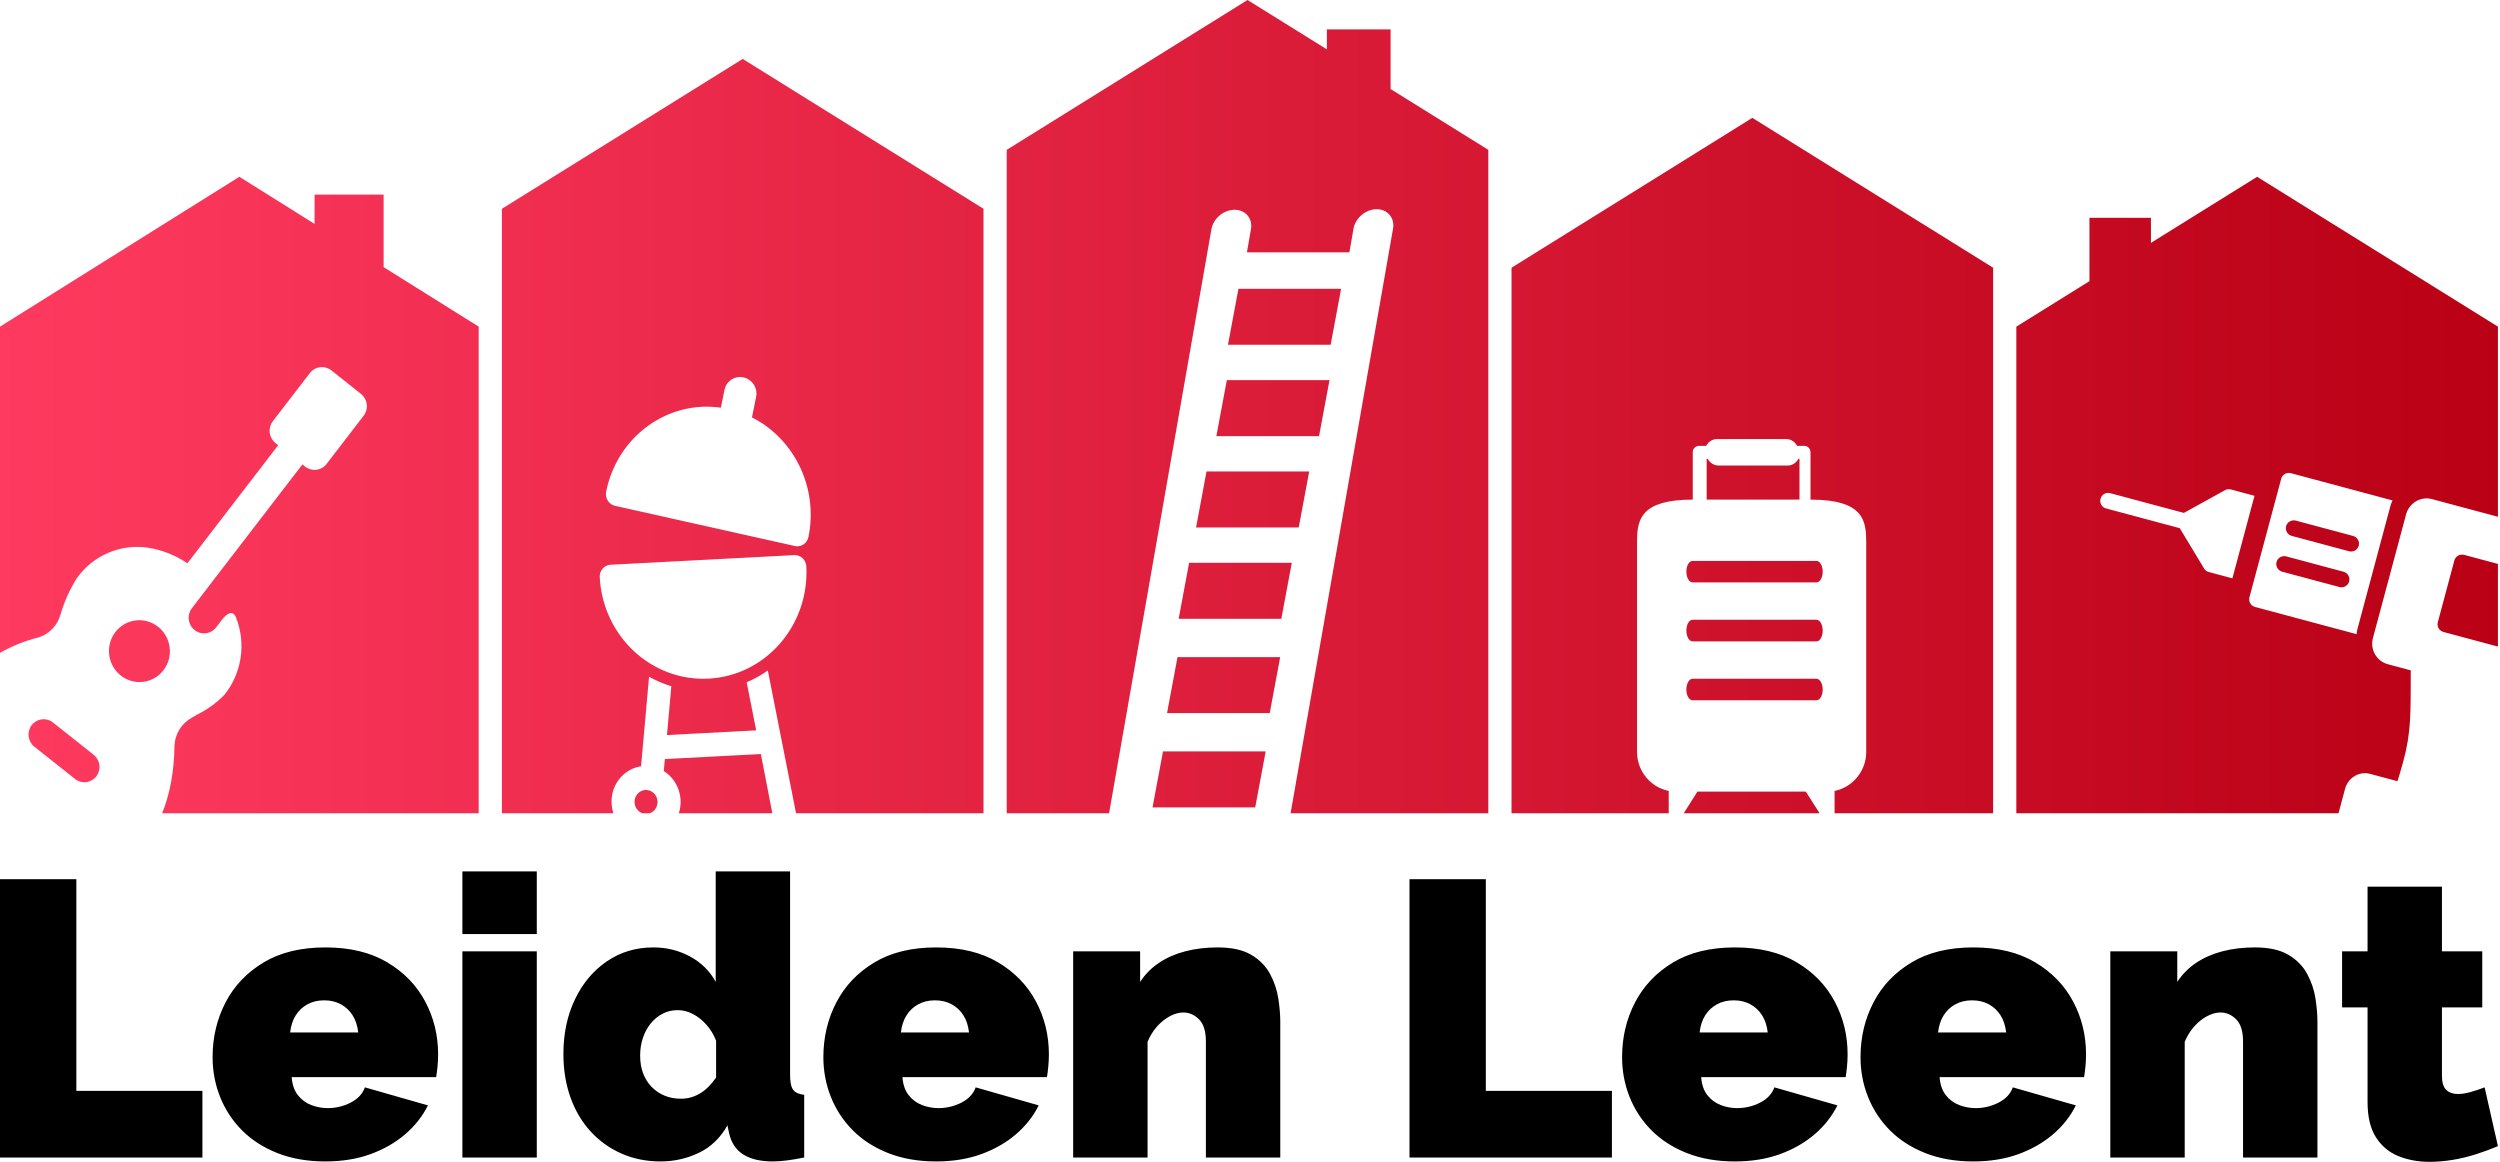
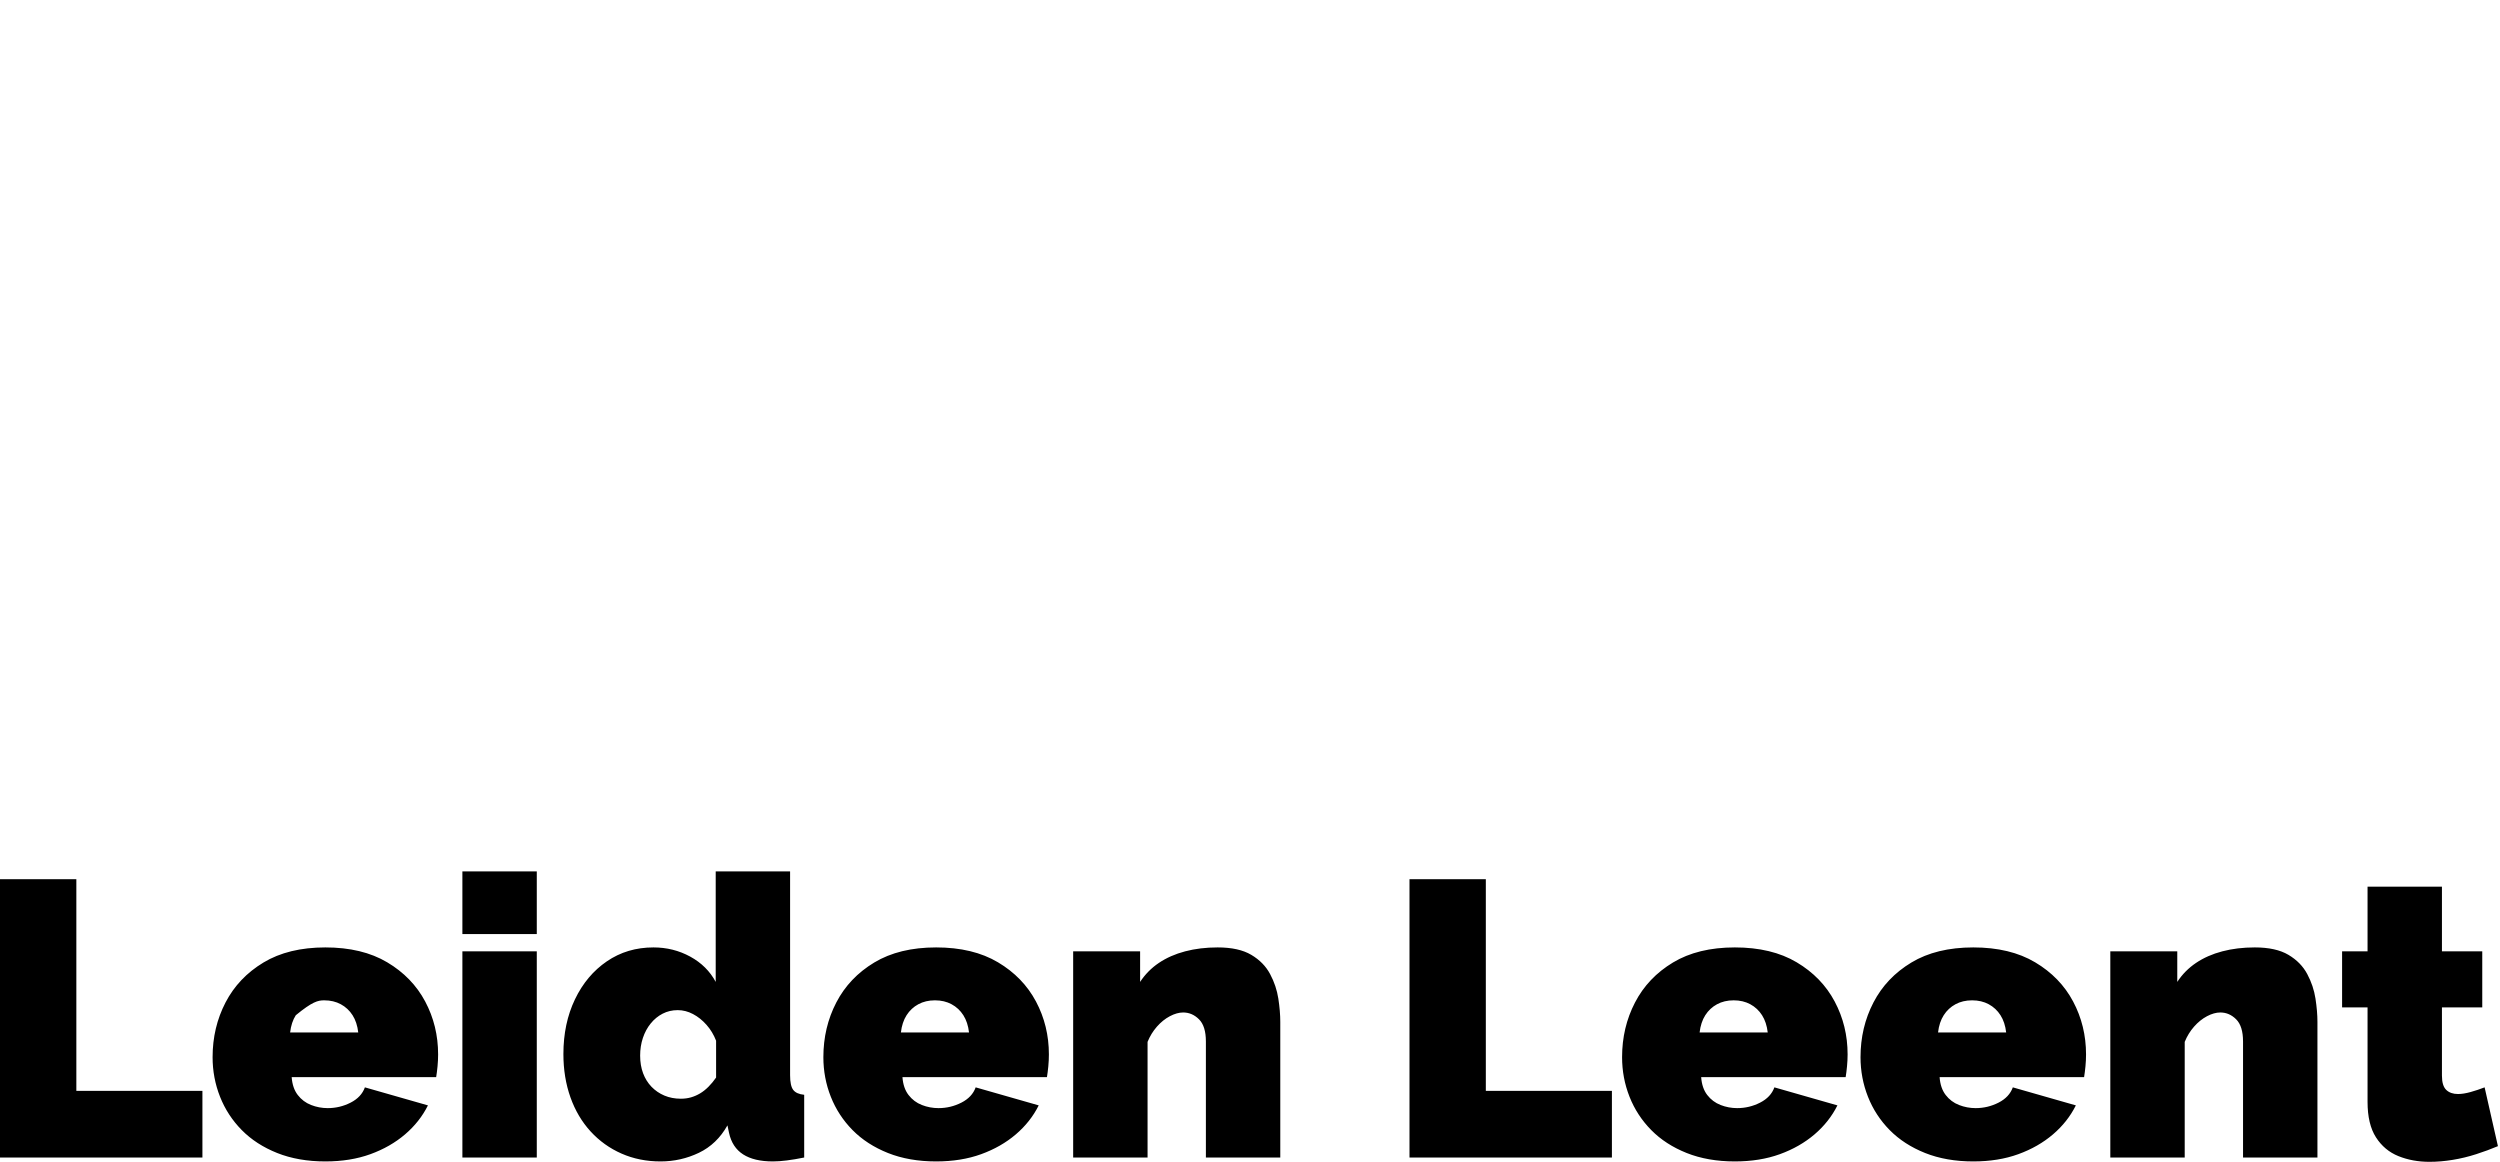
<svg xmlns="http://www.w3.org/2000/svg" width="241px" height="112px" viewBox="0 0 241 112" version="1.1">
  <title>F651A5A6-C216-406D-96D3-A065B6CB1A68</title>
  <defs>
    <linearGradient x1="100%" y1="50%" x2="0%" y2="50%" id="linearGradient-1">
      <stop stop-color="#B90014" offset="0%" />
      <stop stop-color="#FF3A60" offset="100%" />
    </linearGradient>
  </defs>
  <g id="Website---Designs" stroke="none" stroke-width="1" fill="none" fill-rule="evenodd">
    <g id="mijn-account-menu-uitgelogd" transform="translate(-107, -40)">
      <g id="logo-leiden-leent-zonder-ondertitel" transform="translate(107, 40)">
-         <path d="M62.218,76.155 C62.83,76.123 63.353,76.611 63.386,77.247 C63.414,77.779 63.089,78.245 62.623,78.401 L61.942,78.401 C61.515,78.258 61.196,77.854 61.17,77.363 C61.137,76.728 61.606,76.187 62.218,76.155 Z M23.073,17.043 L30.326,21.584 L30.326,18.76 L36.982,18.76 L36.982,25.752 L46.146,31.489 L46.146,78.4 L15.626,78.4 C16.389,76.543 16.789,74.352 16.821,71.851 C16.879,70.741 17.497,69.742 18.456,69.209 C18.631,69.1 18.838,68.983 19.058,68.857 C20.005,68.388 20.867,67.763 21.61,67.006 C23.313,64.914 23.749,62.04 22.748,59.515 C22.318,58.485 21.432,59.702 21.432,59.702 L20.834,60.481 C20.509,60.903 19.987,61.116 19.464,61.041 C18.941,60.965 18.496,60.612 18.297,60.114 C18.099,59.617 18.176,59.051 18.5,58.629 L20.402,56.156 L20.4,56.154 L29.151,44.771 L29.409,44.976 C29.719,45.222 30.111,45.333 30.5,45.285 C30.889,45.238 31.243,45.035 31.484,44.722 L35.055,40.076 C35.296,39.763 35.404,39.365 35.356,38.97 C35.307,38.575 35.106,38.215 34.797,37.969 L31.947,35.707 C31.637,35.461 31.245,35.35 30.856,35.398 C30.467,35.445 30.113,35.648 29.872,35.962 L26.301,40.607 C26.06,40.92 25.952,41.318 26,41.713 C26.049,42.108 26.25,42.468 26.559,42.714 L26.818,42.919 L18.065,54.303 C16.924,53.525 15.629,53.011 14.272,52.798 C11.62,52.403 8.978,53.534 7.411,55.733 C6.734,56.808 6.208,57.973 5.846,59.196 C5.568,60.27 4.764,61.121 3.718,61.449 C2.409,61.771 1.159,62.272 -1.18115377e-05,62.933 L0,31.489 L23.073,17.043 Z M71.597,5.681 L94.81,20.127 L94.81,78.4 L76.738,78.399 L74.019,64.635 C73.508,64.996 72.967,65.311 72.405,65.578 L71.979,65.768 L72.894,70.407 L64.296,70.858 L64.716,66.155 L64.272,66.01 C63.802,65.845 63.344,65.647 62.899,65.418 L62.568,65.241 L61.798,73.871 L61.615,73.903 C60.105,74.216 58.993,75.573 58.953,77.188 C58.943,77.61 59.006,78.019 59.132,78.4 L48.384,78.4 L48.384,20.127 L71.597,5.681 Z M168.924,11.362 L192.137,25.808 L192.137,78.4 L176.853,78.4 L176.853,76.246 C178.585,75.902 179.904,74.344 179.904,72.482 L179.904,52.265 C179.897,50.231 179.705,48.163 174.532,48.163 L174.532,43.594 C174.532,43.254 174.265,42.981 173.935,42.981 L173.236,42.981 C173.036,42.593 172.651,42.325 172.195,42.325 L165.523,42.325 C165.068,42.325 164.679,42.593 164.479,42.981 L163.779,42.981 C163.45,42.981 163.183,43.25 163.183,43.594 L163.183,48.163 C158.208,48.163 157.84,50.075 157.812,52.034 L157.81,52.269 L157.81,72.482 C157.81,74.348 159.134,75.902 160.865,76.246 L160.865,78.4 L145.711,78.4 L145.711,25.808 L168.924,11.362 Z M73.347,72.689 L74.453,78.399 L65.438,78.399 C65.912,76.933 65.384,75.314 64.152,74.441 L63.989,74.333 L64.095,73.174 L73.347,72.689 Z M120.26,0 L127.91,4.76 L127.91,2.835 L134.053,2.835 L134.053,8.583 L143.473,14.446 L143.473,78.4 L124.412,78.399 L134.289,22.045 C134.47,21.009 133.764,20.168 132.713,20.168 C131.661,20.168 130.661,21.008 130.479,22.045 L130.081,24.324 L120.202,24.324 L120.591,22.098 C120.773,21.061 120.067,20.221 119.015,20.221 C117.964,20.221 116.963,21.061 116.782,22.098 L106.914,78.399 L97.047,78.4 L97.047,14.446 L120.26,0 Z M174.08,76.31 L175.413,78.4 L162.31,78.4 L163.634,76.31 L174.08,76.31 Z M217.587,17.043 L240.8,31.489 L240.8,49.816 L234.442,48.113 C233.409,47.836 232.343,48.425 231.991,49.438 L231.946,49.586 L228.75,61.511 C228.47,62.557 229.04,63.635 230.033,63.983 L230.177,64.028 L232.396,64.622 C232.394,65.147 232.39,65.647 232.393,66.097 C232.378,69.783 232.37,71.256 231.26,74.847 L231.115,75.307 L228.465,74.597 C227.475,74.332 226.448,74.917 226.107,75.905 L226.063,76.048 L225.432,78.399 L194.374,78.4 L194.374,31.489 L201.422,27.103 L201.422,20.996 L207.349,20.996 L207.349,23.415 L217.587,17.043 Z M122.012,72.435 L121.002,77.832 L111.104,77.832 L112.114,72.435 L122.012,72.435 Z M5.107,69.648 L9.028,72.762 C9.334,73.004 9.533,73.36 9.581,73.75 C9.629,74.14 9.522,74.533 9.284,74.843 C9.046,75.152 8.697,75.352 8.312,75.4 C7.928,75.447 7.54,75.337 7.235,75.094 L3.313,71.981 C2.677,71.476 2.563,70.544 3.058,69.9 C3.553,69.256 4.471,69.143 5.107,69.648 Z M123.41,63.345 L122.401,68.742 L112.503,68.742 L113.512,63.345 L123.41,63.345 Z M175.108,65.433 C175.438,65.433 175.709,65.904 175.709,66.476 C175.709,67.049 175.438,67.506 175.108,67.506 L163.162,67.506 C162.832,67.506 162.565,67.049 162.565,66.476 C162.565,65.904 162.832,65.433 163.162,65.433 L175.108,65.433 Z M16.355,62.412 C16.556,64.047 15.414,65.532 13.804,65.73 C12.194,65.928 10.726,64.763 10.526,63.128 C10.325,61.493 11.467,60.007 13.077,59.809 C14.687,59.612 16.154,60.777 16.355,62.412 Z M76.684,53.514 L76.563,53.513 L58.86,54.441 L58.74,54.454 C58.188,54.545 57.782,55.054 57.813,55.643 C58.111,61.331 62.811,65.707 68.311,65.419 C73.811,65.131 78.028,60.287 77.73,54.6 C77.701,54.052 77.305,53.614 76.802,53.527 L76.684,53.514 Z M237.55,53.491 L240.8,54.362 L240.8,62.328 L235.558,60.923 C235.173,60.82 234.938,60.457 234.985,60.084 L235.005,59.982 L236.6,54.03 C236.709,53.623 237.129,53.379 237.55,53.491 Z M175.108,59.745 C175.438,59.745 175.709,60.216 175.709,60.788 C175.709,61.361 175.438,61.831 175.108,61.831 L163.162,61.831 C162.832,61.831 162.565,61.361 162.565,60.788 C162.565,60.216 162.832,59.745 163.162,59.745 L175.108,59.745 Z M219.94,46.056 L219.907,46.154 L216.846,57.576 C216.747,57.947 216.944,58.332 217.291,58.478 L217.389,58.511 L227.175,61.133 C227.189,61.027 227.2,60.921 227.218,60.816 L227.253,60.657 L230.434,48.785 C230.468,48.657 230.513,48.536 230.563,48.417 L230.64,48.24 L220.845,45.615 C220.471,45.515 220.086,45.711 219.94,46.056 Z M124.529,54.255 L123.519,59.652 L113.622,59.652 L114.631,54.255 L124.529,54.255 Z M220.396,53.637 L225.915,55.116 C226.324,55.225 226.568,55.644 226.459,56.051 C226.359,56.424 225.997,56.658 225.623,56.61 L225.521,56.589 L220.001,55.111 C219.592,55.001 219.349,54.582 219.458,54.175 C219.567,53.768 219.987,53.527 220.396,53.637 Z M175.108,54.071 C175.438,54.071 175.709,54.541 175.709,55.1 C175.713,55.68 175.438,56.143 175.108,56.143 L163.162,56.143 C162.832,56.143 162.565,55.68 162.565,55.1 C162.565,54.535 162.832,54.071 163.162,54.071 L175.108,54.071 Z M214.602,47.202 L214.5,47.248 L210.526,49.444 L203.41,47.538 C203.011,47.431 202.6,47.674 202.491,48.081 C202.391,48.454 202.58,48.835 202.919,48.978 L203.015,49.011 L210.131,50.918 L212.475,54.807 C212.552,54.936 212.67,55.039 212.807,55.1 L212.912,55.138 L215.202,55.751 L217.334,47.794 L215.045,47.181 C214.9,47.142 214.743,47.151 214.602,47.202 Z M221.32,50.188 L226.84,51.666 C227.249,51.776 227.492,52.195 227.383,52.602 C227.283,52.975 226.922,53.209 226.547,53.16 L226.445,53.14 L220.925,51.661 C220.516,51.552 220.273,51.133 220.382,50.726 C220.491,50.319 220.911,50.078 221.32,50.188 Z M69.877,37.434 L69.843,37.569 L69.494,39.302 C64.371,38.565 59.512,42.052 58.433,47.393 C58.316,47.973 58.642,48.546 59.173,48.728 L59.289,48.761 L76.628,52.637 L76.748,52.657 C77.303,52.717 77.822,52.334 77.939,51.753 C78.883,47.081 76.636,42.467 72.735,40.369 L72.489,40.241 L72.891,38.25 C73.054,37.447 72.581,36.661 71.815,36.417 L71.677,36.379 L71.646,36.373 C70.864,36.215 70.1,36.684 69.877,37.434 Z M126.207,45.449 L125.197,50.846 L115.3,50.846 L116.309,45.449 L126.207,45.449 Z M164.62,44.226 C164.828,44.608 165.212,44.878 165.667,44.878 L172.327,44.878 C172.782,44.878 173.17,44.608 173.37,44.226 L173.472,44.226 L173.472,48.162 L164.522,48.162 L164.522,44.226 L164.62,44.226 Z M128.165,36.643 L127.155,42.041 L117.257,42.041 L118.267,36.643 L128.165,36.643 Z M129.283,27.838 L128.273,33.235 L118.376,33.235 L119.386,27.838 L129.283,27.838 Z" id="Combined-Shape" fill="url(#linearGradient-1)" />
-         <path d="M19.513,111.584 L19.513,105.161 L7.36,105.161 L7.36,84.756 L0,84.756 L0,111.584 L19.513,111.584 Z M31.364,111.962 C32.975,111.962 34.422,111.729 35.705,111.263 C36.988,110.797 38.102,110.161 39.045,109.355 C39.989,108.549 40.725,107.617 41.253,106.559 L41.253,106.559 L35.176,104.821 C34.95,105.45 34.491,105.942 33.799,106.294 C33.107,106.647 32.371,106.823 31.591,106.823 C31.037,106.823 30.503,106.722 29.987,106.521 C29.471,106.319 29.043,105.998 28.704,105.557 C28.364,105.117 28.169,104.543 28.118,103.838 L28.118,103.838 L42.046,103.838 C42.096,103.536 42.14,103.189 42.178,102.799 C42.215,102.408 42.234,102.024 42.234,101.646 C42.234,99.807 41.819,98.107 40.989,96.545 C40.158,94.983 38.938,93.724 37.328,92.767 C35.717,91.809 33.73,91.331 31.364,91.331 C28.999,91.331 27.011,91.816 25.401,92.785 C23.791,93.755 22.57,95.04 21.74,96.64 C20.91,98.239 20.494,99.996 20.494,101.911 C20.494,103.246 20.733,104.518 21.212,105.727 C21.69,106.937 22.388,108.007 23.306,108.939 C24.225,109.871 25.363,110.608 26.722,111.15 C28.081,111.691 29.628,111.962 31.364,111.962 Z M34.535,99.53 L27.968,99.53 C28.043,98.875 28.225,98.321 28.515,97.868 C28.804,97.414 29.182,97.062 29.647,96.81 C30.113,96.558 30.647,96.432 31.251,96.432 C31.855,96.432 32.39,96.558 32.855,96.81 C33.321,97.062 33.698,97.414 33.988,97.868 C34.277,98.321 34.459,98.875 34.535,99.53 L34.535,99.53 Z M51.746,90.046 L51.746,84 L44.574,84 L44.574,90.046 L51.746,90.046 Z M51.746,111.584 L51.746,91.709 L44.574,91.709 L44.574,111.584 L51.746,111.584 Z M74.505,111.962 C75.285,111.962 76.291,111.836 77.524,111.584 L77.524,111.584 L77.524,105.538 C77.021,105.488 76.669,105.331 76.467,105.066 C76.266,104.802 76.165,104.329 76.165,103.649 L76.165,103.649 L76.165,84 L68.994,84 L68.994,94.656 C68.441,93.623 67.623,92.811 66.541,92.219 C65.459,91.627 64.276,91.331 62.993,91.331 C61.307,91.331 59.81,91.778 58.502,92.672 C57.193,93.566 56.168,94.788 55.426,96.337 C54.683,97.887 54.312,99.644 54.312,101.609 C54.312,103.12 54.539,104.512 54.991,105.784 C55.444,107.056 56.092,108.152 56.935,109.072 C57.778,109.991 58.772,110.703 59.917,111.206 C61.062,111.71 62.314,111.962 63.672,111.962 C64.981,111.962 66.214,111.685 67.371,111.131 C68.529,110.577 69.447,109.695 70.126,108.486 L70.126,108.486 L70.277,109.204 C70.479,110.136 70.932,110.829 71.636,111.282 C72.341,111.735 73.297,111.962 74.505,111.962 Z M65.635,105.916 C65.056,105.916 64.528,105.816 64.05,105.614 C63.572,105.413 63.157,105.129 62.804,104.764 C62.452,104.399 62.182,103.964 61.993,103.46 C61.804,102.956 61.71,102.39 61.71,101.76 C61.71,101.155 61.798,100.588 61.974,100.059 C62.15,99.53 62.402,99.064 62.729,98.661 C63.056,98.258 63.44,97.943 63.88,97.717 C64.32,97.49 64.805,97.377 65.333,97.377 C65.836,97.377 66.327,97.502 66.805,97.754 C67.283,98.006 67.717,98.353 68.107,98.794 C68.497,99.234 68.805,99.744 69.032,100.324 L69.032,100.324 L69.032,103.876 C68.805,104.203 68.56,104.499 68.296,104.764 C68.032,105.028 67.761,105.242 67.484,105.406 C67.208,105.57 66.918,105.696 66.616,105.784 C66.314,105.872 65.987,105.916 65.635,105.916 Z M90.243,111.962 C91.854,111.962 93.301,111.729 94.584,111.263 C95.867,110.797 96.981,110.161 97.924,109.355 C98.868,108.549 99.604,107.617 100.132,106.559 L100.132,106.559 L94.055,104.821 C93.829,105.45 93.37,105.942 92.678,106.294 C91.986,106.647 91.25,106.823 90.47,106.823 C89.916,106.823 89.382,106.722 88.866,106.521 C88.35,106.319 87.922,105.998 87.583,105.557 C87.243,105.117 87.048,104.543 86.997,103.838 L86.997,103.838 L100.925,103.838 C100.975,103.536 101.019,103.189 101.057,102.799 C101.094,102.408 101.113,102.024 101.113,101.646 C101.113,99.807 100.698,98.107 99.868,96.545 C99.037,94.983 97.817,93.724 96.207,92.767 C94.596,91.809 92.609,91.331 90.243,91.331 C87.878,91.331 85.89,91.816 84.28,92.785 C82.67,93.755 81.449,95.04 80.619,96.64 C79.789,98.239 79.373,99.996 79.373,101.911 C79.373,103.246 79.612,104.518 80.091,105.727 C80.569,106.937 81.267,108.007 82.185,108.939 C83.104,109.871 84.242,110.608 85.601,111.15 C86.96,111.691 88.507,111.962 90.243,111.962 Z M93.414,99.53 L86.847,99.53 C86.922,98.875 87.104,98.321 87.394,97.868 C87.683,97.414 88.061,97.062 88.526,96.81 C88.992,96.558 89.526,96.432 90.13,96.432 C90.734,96.432 91.269,96.558 91.734,96.81 C92.2,97.062 92.577,97.414 92.867,97.868 C93.156,98.321 93.338,98.875 93.414,99.53 L93.414,99.53 Z M110.625,111.584 L110.625,100.437 C110.851,99.883 111.153,99.392 111.53,98.964 C111.908,98.535 112.323,98.202 112.776,97.962 C113.229,97.723 113.657,97.603 114.059,97.603 C114.638,97.603 115.147,97.824 115.588,98.265 C116.028,98.705 116.248,99.417 116.248,100.399 L116.248,100.399 L116.248,111.584 L123.419,111.584 L123.419,98.51 C123.419,97.83 123.357,97.081 123.231,96.262 C123.105,95.443 122.841,94.656 122.438,93.9 C122.036,93.144 121.432,92.527 120.626,92.049 C119.821,91.57 118.739,91.331 117.381,91.331 C116.248,91.331 115.204,91.457 114.248,91.709 C113.292,91.96 112.449,92.332 111.719,92.823 C110.989,93.314 110.386,93.925 109.907,94.656 L109.907,94.656 L109.907,91.709 L103.453,91.709 L103.453,111.584 L110.625,111.584 Z M155.388,111.584 L155.388,105.161 L143.234,105.161 L143.234,84.756 L135.875,84.756 L135.875,111.584 L155.388,111.584 Z M167.239,111.962 C168.849,111.962 170.296,111.729 171.579,111.263 C172.863,110.797 173.976,110.161 174.92,109.355 C175.863,108.549 176.599,107.617 177.128,106.559 L177.128,106.559 L171.051,104.821 C170.825,105.45 170.365,105.942 169.673,106.294 C168.981,106.647 168.245,106.823 167.465,106.823 C166.912,106.823 166.377,106.722 165.861,106.521 C165.346,106.319 164.918,105.998 164.578,105.557 C164.238,105.117 164.043,104.543 163.993,103.838 L163.993,103.838 L177.92,103.838 C177.971,103.536 178.015,103.189 178.052,102.799 C178.09,102.408 178.109,102.024 178.109,101.646 C178.109,99.807 177.694,98.107 176.863,96.545 C176.033,94.983 174.813,93.724 173.202,92.767 C171.592,91.809 169.604,91.331 167.239,91.331 C164.874,91.331 162.886,91.816 161.276,92.785 C159.665,93.755 158.445,95.04 157.615,96.64 C156.784,98.239 156.369,99.996 156.369,101.911 C156.369,103.246 156.608,104.518 157.086,105.727 C157.564,106.937 158.262,108.007 159.181,108.939 C160.099,109.871 161.238,110.608 162.597,111.15 C163.955,111.691 165.503,111.962 167.239,111.962 Z M170.409,99.53 L163.842,99.53 C163.918,98.875 164.1,98.321 164.389,97.868 C164.679,97.414 165.056,97.062 165.522,96.81 C165.987,96.558 166.522,96.432 167.126,96.432 C167.73,96.432 168.264,96.558 168.73,96.81 C169.195,97.062 169.573,97.414 169.862,97.868 C170.151,98.321 170.334,98.875 170.409,99.53 L170.409,99.53 Z M190.224,111.962 C191.835,111.962 193.282,111.729 194.565,111.263 C195.848,110.797 196.962,110.161 197.905,109.355 C198.849,108.549 199.585,107.617 200.113,106.559 L200.113,106.559 L194.036,104.821 C193.81,105.45 193.351,105.942 192.659,106.294 C191.967,106.647 191.231,106.823 190.451,106.823 C189.897,106.823 189.363,106.722 188.847,106.521 C188.331,106.319 187.903,105.998 187.564,105.557 C187.224,105.117 187.029,104.543 186.979,103.838 L186.979,103.838 L200.906,103.838 C200.956,103.536 201,103.189 201.038,102.799 C201.076,102.408 201.094,102.024 201.094,101.646 C201.094,99.807 200.679,98.107 199.849,96.545 C199.019,94.983 197.798,93.724 196.188,92.767 C194.577,91.809 192.59,91.331 190.224,91.331 C187.859,91.331 185.871,91.816 184.261,92.785 C182.651,93.755 181.43,95.04 180.6,96.64 C179.77,98.239 179.354,99.996 179.354,101.911 C179.354,103.246 179.594,104.518 180.072,105.727 C180.55,106.937 181.248,108.007 182.166,108.939 C183.085,109.871 184.223,110.608 185.582,111.15 C186.941,111.691 188.488,111.962 190.224,111.962 Z M193.395,99.53 L186.828,99.53 C186.903,98.875 187.085,98.321 187.375,97.868 C187.664,97.414 188.042,97.062 188.507,96.81 C188.973,96.558 189.507,96.432 190.111,96.432 C190.715,96.432 191.25,96.558 191.715,96.81 C192.181,97.062 192.558,97.414 192.848,97.868 C193.137,98.321 193.319,98.875 193.395,99.53 L193.395,99.53 Z M210.606,111.584 L210.606,100.437 C210.832,99.883 211.134,99.392 211.511,98.964 C211.889,98.535 212.304,98.202 212.757,97.962 C213.21,97.723 213.638,97.603 214.04,97.603 C214.619,97.603 215.129,97.824 215.569,98.265 C216.009,98.705 216.229,99.417 216.229,100.399 L216.229,100.399 L216.229,111.584 L223.401,111.584 L223.401,98.51 C223.401,97.83 223.338,97.081 223.212,96.262 C223.086,95.443 222.822,94.656 222.419,93.9 C222.017,93.144 221.413,92.527 220.608,92.049 C219.802,91.57 218.72,91.331 217.362,91.331 C216.229,91.331 215.185,91.457 214.229,91.709 C213.273,91.96 212.43,92.332 211.7,92.823 C210.97,93.314 210.367,93.925 209.889,94.656 L209.889,94.656 L209.889,91.709 L203.434,91.709 L203.434,111.584 L210.606,111.584 Z M234.195,112 C234.925,112 235.673,111.937 236.441,111.811 C237.208,111.685 237.963,111.502 238.705,111.263 C239.448,111.024 240.146,110.766 240.8,110.489 L240.8,110.489 L239.517,104.821 C239.064,104.997 238.611,105.148 238.158,105.274 C237.705,105.4 237.302,105.463 236.95,105.463 C236.472,105.463 236.095,105.331 235.818,105.066 C235.541,104.802 235.403,104.342 235.403,103.687 L235.403,103.687 L235.403,97.112 L239.29,97.112 L239.29,91.709 L235.403,91.709 L235.403,85.474 L228.232,85.474 L228.232,91.709 L225.778,91.709 L225.778,97.112 L228.232,97.112 L228.232,106.219 C228.232,107.655 228.502,108.794 229.043,109.638 C229.584,110.482 230.307,111.087 231.213,111.452 C232.119,111.817 233.113,112 234.195,112 Z" id="LeidenLeent" fill="#000000" fill-rule="nonzero" />
+         <path d="M19.513,111.584 L19.513,105.161 L7.36,105.161 L7.36,84.756 L0,84.756 L0,111.584 L19.513,111.584 Z M31.364,111.962 C32.975,111.962 34.422,111.729 35.705,111.263 C36.988,110.797 38.102,110.161 39.045,109.355 C39.989,108.549 40.725,107.617 41.253,106.559 L41.253,106.559 L35.176,104.821 C34.95,105.45 34.491,105.942 33.799,106.294 C33.107,106.647 32.371,106.823 31.591,106.823 C31.037,106.823 30.503,106.722 29.987,106.521 C29.471,106.319 29.043,105.998 28.704,105.557 C28.364,105.117 28.169,104.543 28.118,103.838 L28.118,103.838 L42.046,103.838 C42.096,103.536 42.14,103.189 42.178,102.799 C42.215,102.408 42.234,102.024 42.234,101.646 C42.234,99.807 41.819,98.107 40.989,96.545 C40.158,94.983 38.938,93.724 37.328,92.767 C35.717,91.809 33.73,91.331 31.364,91.331 C28.999,91.331 27.011,91.816 25.401,92.785 C23.791,93.755 22.57,95.04 21.74,96.64 C20.91,98.239 20.494,99.996 20.494,101.911 C20.494,103.246 20.733,104.518 21.212,105.727 C21.69,106.937 22.388,108.007 23.306,108.939 C24.225,109.871 25.363,110.608 26.722,111.15 C28.081,111.691 29.628,111.962 31.364,111.962 Z M34.535,99.53 L27.968,99.53 C28.043,98.875 28.225,98.321 28.515,97.868 C30.113,96.558 30.647,96.432 31.251,96.432 C31.855,96.432 32.39,96.558 32.855,96.81 C33.321,97.062 33.698,97.414 33.988,97.868 C34.277,98.321 34.459,98.875 34.535,99.53 L34.535,99.53 Z M51.746,90.046 L51.746,84 L44.574,84 L44.574,90.046 L51.746,90.046 Z M51.746,111.584 L51.746,91.709 L44.574,91.709 L44.574,111.584 L51.746,111.584 Z M74.505,111.962 C75.285,111.962 76.291,111.836 77.524,111.584 L77.524,111.584 L77.524,105.538 C77.021,105.488 76.669,105.331 76.467,105.066 C76.266,104.802 76.165,104.329 76.165,103.649 L76.165,103.649 L76.165,84 L68.994,84 L68.994,94.656 C68.441,93.623 67.623,92.811 66.541,92.219 C65.459,91.627 64.276,91.331 62.993,91.331 C61.307,91.331 59.81,91.778 58.502,92.672 C57.193,93.566 56.168,94.788 55.426,96.337 C54.683,97.887 54.312,99.644 54.312,101.609 C54.312,103.12 54.539,104.512 54.991,105.784 C55.444,107.056 56.092,108.152 56.935,109.072 C57.778,109.991 58.772,110.703 59.917,111.206 C61.062,111.71 62.314,111.962 63.672,111.962 C64.981,111.962 66.214,111.685 67.371,111.131 C68.529,110.577 69.447,109.695 70.126,108.486 L70.126,108.486 L70.277,109.204 C70.479,110.136 70.932,110.829 71.636,111.282 C72.341,111.735 73.297,111.962 74.505,111.962 Z M65.635,105.916 C65.056,105.916 64.528,105.816 64.05,105.614 C63.572,105.413 63.157,105.129 62.804,104.764 C62.452,104.399 62.182,103.964 61.993,103.46 C61.804,102.956 61.71,102.39 61.71,101.76 C61.71,101.155 61.798,100.588 61.974,100.059 C62.15,99.53 62.402,99.064 62.729,98.661 C63.056,98.258 63.44,97.943 63.88,97.717 C64.32,97.49 64.805,97.377 65.333,97.377 C65.836,97.377 66.327,97.502 66.805,97.754 C67.283,98.006 67.717,98.353 68.107,98.794 C68.497,99.234 68.805,99.744 69.032,100.324 L69.032,100.324 L69.032,103.876 C68.805,104.203 68.56,104.499 68.296,104.764 C68.032,105.028 67.761,105.242 67.484,105.406 C67.208,105.57 66.918,105.696 66.616,105.784 C66.314,105.872 65.987,105.916 65.635,105.916 Z M90.243,111.962 C91.854,111.962 93.301,111.729 94.584,111.263 C95.867,110.797 96.981,110.161 97.924,109.355 C98.868,108.549 99.604,107.617 100.132,106.559 L100.132,106.559 L94.055,104.821 C93.829,105.45 93.37,105.942 92.678,106.294 C91.986,106.647 91.25,106.823 90.47,106.823 C89.916,106.823 89.382,106.722 88.866,106.521 C88.35,106.319 87.922,105.998 87.583,105.557 C87.243,105.117 87.048,104.543 86.997,103.838 L86.997,103.838 L100.925,103.838 C100.975,103.536 101.019,103.189 101.057,102.799 C101.094,102.408 101.113,102.024 101.113,101.646 C101.113,99.807 100.698,98.107 99.868,96.545 C99.037,94.983 97.817,93.724 96.207,92.767 C94.596,91.809 92.609,91.331 90.243,91.331 C87.878,91.331 85.89,91.816 84.28,92.785 C82.67,93.755 81.449,95.04 80.619,96.64 C79.789,98.239 79.373,99.996 79.373,101.911 C79.373,103.246 79.612,104.518 80.091,105.727 C80.569,106.937 81.267,108.007 82.185,108.939 C83.104,109.871 84.242,110.608 85.601,111.15 C86.96,111.691 88.507,111.962 90.243,111.962 Z M93.414,99.53 L86.847,99.53 C86.922,98.875 87.104,98.321 87.394,97.868 C87.683,97.414 88.061,97.062 88.526,96.81 C88.992,96.558 89.526,96.432 90.13,96.432 C90.734,96.432 91.269,96.558 91.734,96.81 C92.2,97.062 92.577,97.414 92.867,97.868 C93.156,98.321 93.338,98.875 93.414,99.53 L93.414,99.53 Z M110.625,111.584 L110.625,100.437 C110.851,99.883 111.153,99.392 111.53,98.964 C111.908,98.535 112.323,98.202 112.776,97.962 C113.229,97.723 113.657,97.603 114.059,97.603 C114.638,97.603 115.147,97.824 115.588,98.265 C116.028,98.705 116.248,99.417 116.248,100.399 L116.248,100.399 L116.248,111.584 L123.419,111.584 L123.419,98.51 C123.419,97.83 123.357,97.081 123.231,96.262 C123.105,95.443 122.841,94.656 122.438,93.9 C122.036,93.144 121.432,92.527 120.626,92.049 C119.821,91.57 118.739,91.331 117.381,91.331 C116.248,91.331 115.204,91.457 114.248,91.709 C113.292,91.96 112.449,92.332 111.719,92.823 C110.989,93.314 110.386,93.925 109.907,94.656 L109.907,94.656 L109.907,91.709 L103.453,91.709 L103.453,111.584 L110.625,111.584 Z M155.388,111.584 L155.388,105.161 L143.234,105.161 L143.234,84.756 L135.875,84.756 L135.875,111.584 L155.388,111.584 Z M167.239,111.962 C168.849,111.962 170.296,111.729 171.579,111.263 C172.863,110.797 173.976,110.161 174.92,109.355 C175.863,108.549 176.599,107.617 177.128,106.559 L177.128,106.559 L171.051,104.821 C170.825,105.45 170.365,105.942 169.673,106.294 C168.981,106.647 168.245,106.823 167.465,106.823 C166.912,106.823 166.377,106.722 165.861,106.521 C165.346,106.319 164.918,105.998 164.578,105.557 C164.238,105.117 164.043,104.543 163.993,103.838 L163.993,103.838 L177.92,103.838 C177.971,103.536 178.015,103.189 178.052,102.799 C178.09,102.408 178.109,102.024 178.109,101.646 C178.109,99.807 177.694,98.107 176.863,96.545 C176.033,94.983 174.813,93.724 173.202,92.767 C171.592,91.809 169.604,91.331 167.239,91.331 C164.874,91.331 162.886,91.816 161.276,92.785 C159.665,93.755 158.445,95.04 157.615,96.64 C156.784,98.239 156.369,99.996 156.369,101.911 C156.369,103.246 156.608,104.518 157.086,105.727 C157.564,106.937 158.262,108.007 159.181,108.939 C160.099,109.871 161.238,110.608 162.597,111.15 C163.955,111.691 165.503,111.962 167.239,111.962 Z M170.409,99.53 L163.842,99.53 C163.918,98.875 164.1,98.321 164.389,97.868 C164.679,97.414 165.056,97.062 165.522,96.81 C165.987,96.558 166.522,96.432 167.126,96.432 C167.73,96.432 168.264,96.558 168.73,96.81 C169.195,97.062 169.573,97.414 169.862,97.868 C170.151,98.321 170.334,98.875 170.409,99.53 L170.409,99.53 Z M190.224,111.962 C191.835,111.962 193.282,111.729 194.565,111.263 C195.848,110.797 196.962,110.161 197.905,109.355 C198.849,108.549 199.585,107.617 200.113,106.559 L200.113,106.559 L194.036,104.821 C193.81,105.45 193.351,105.942 192.659,106.294 C191.967,106.647 191.231,106.823 190.451,106.823 C189.897,106.823 189.363,106.722 188.847,106.521 C188.331,106.319 187.903,105.998 187.564,105.557 C187.224,105.117 187.029,104.543 186.979,103.838 L186.979,103.838 L200.906,103.838 C200.956,103.536 201,103.189 201.038,102.799 C201.076,102.408 201.094,102.024 201.094,101.646 C201.094,99.807 200.679,98.107 199.849,96.545 C199.019,94.983 197.798,93.724 196.188,92.767 C194.577,91.809 192.59,91.331 190.224,91.331 C187.859,91.331 185.871,91.816 184.261,92.785 C182.651,93.755 181.43,95.04 180.6,96.64 C179.77,98.239 179.354,99.996 179.354,101.911 C179.354,103.246 179.594,104.518 180.072,105.727 C180.55,106.937 181.248,108.007 182.166,108.939 C183.085,109.871 184.223,110.608 185.582,111.15 C186.941,111.691 188.488,111.962 190.224,111.962 Z M193.395,99.53 L186.828,99.53 C186.903,98.875 187.085,98.321 187.375,97.868 C187.664,97.414 188.042,97.062 188.507,96.81 C188.973,96.558 189.507,96.432 190.111,96.432 C190.715,96.432 191.25,96.558 191.715,96.81 C192.181,97.062 192.558,97.414 192.848,97.868 C193.137,98.321 193.319,98.875 193.395,99.53 L193.395,99.53 Z M210.606,111.584 L210.606,100.437 C210.832,99.883 211.134,99.392 211.511,98.964 C211.889,98.535 212.304,98.202 212.757,97.962 C213.21,97.723 213.638,97.603 214.04,97.603 C214.619,97.603 215.129,97.824 215.569,98.265 C216.009,98.705 216.229,99.417 216.229,100.399 L216.229,100.399 L216.229,111.584 L223.401,111.584 L223.401,98.51 C223.401,97.83 223.338,97.081 223.212,96.262 C223.086,95.443 222.822,94.656 222.419,93.9 C222.017,93.144 221.413,92.527 220.608,92.049 C219.802,91.57 218.72,91.331 217.362,91.331 C216.229,91.331 215.185,91.457 214.229,91.709 C213.273,91.96 212.43,92.332 211.7,92.823 C210.97,93.314 210.367,93.925 209.889,94.656 L209.889,94.656 L209.889,91.709 L203.434,91.709 L203.434,111.584 L210.606,111.584 Z M234.195,112 C234.925,112 235.673,111.937 236.441,111.811 C237.208,111.685 237.963,111.502 238.705,111.263 C239.448,111.024 240.146,110.766 240.8,110.489 L240.8,110.489 L239.517,104.821 C239.064,104.997 238.611,105.148 238.158,105.274 C237.705,105.4 237.302,105.463 236.95,105.463 C236.472,105.463 236.095,105.331 235.818,105.066 C235.541,104.802 235.403,104.342 235.403,103.687 L235.403,103.687 L235.403,97.112 L239.29,97.112 L239.29,91.709 L235.403,91.709 L235.403,85.474 L228.232,85.474 L228.232,91.709 L225.778,91.709 L225.778,97.112 L228.232,97.112 L228.232,106.219 C228.232,107.655 228.502,108.794 229.043,109.638 C229.584,110.482 230.307,111.087 231.213,111.452 C232.119,111.817 233.113,112 234.195,112 Z" id="LeidenLeent" fill="#000000" fill-rule="nonzero" />
      </g>
    </g>
  </g>
</svg>